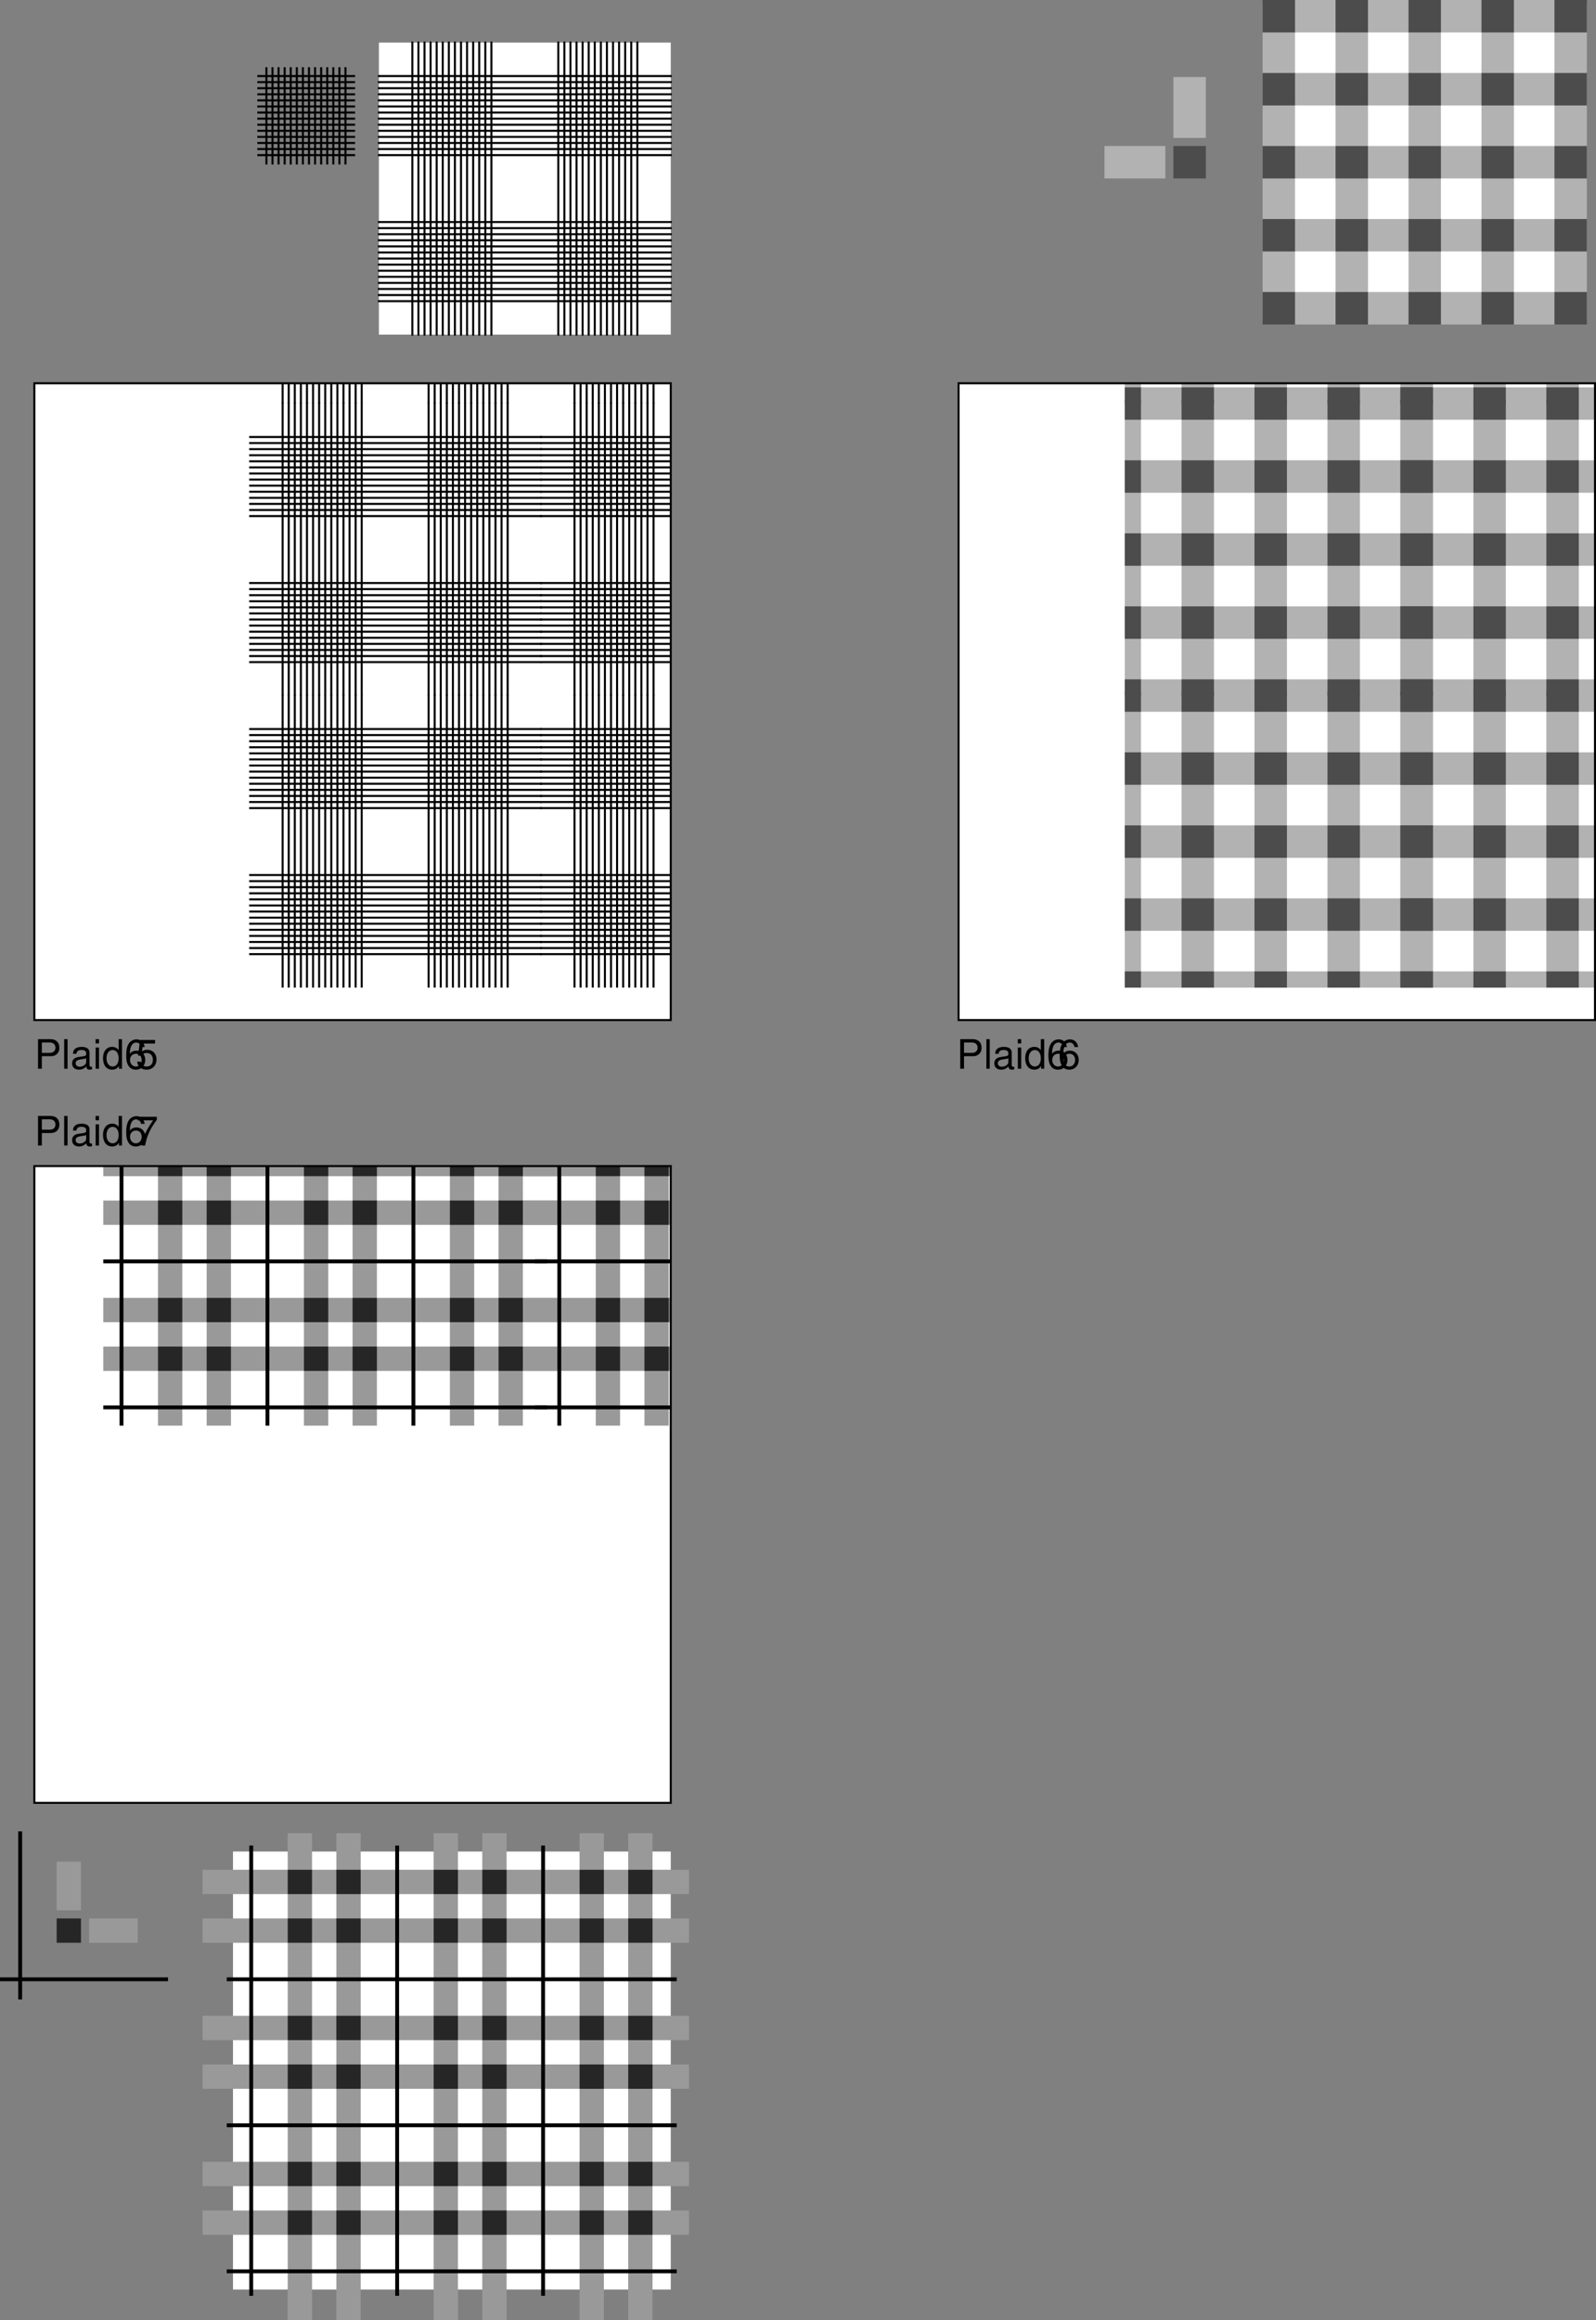
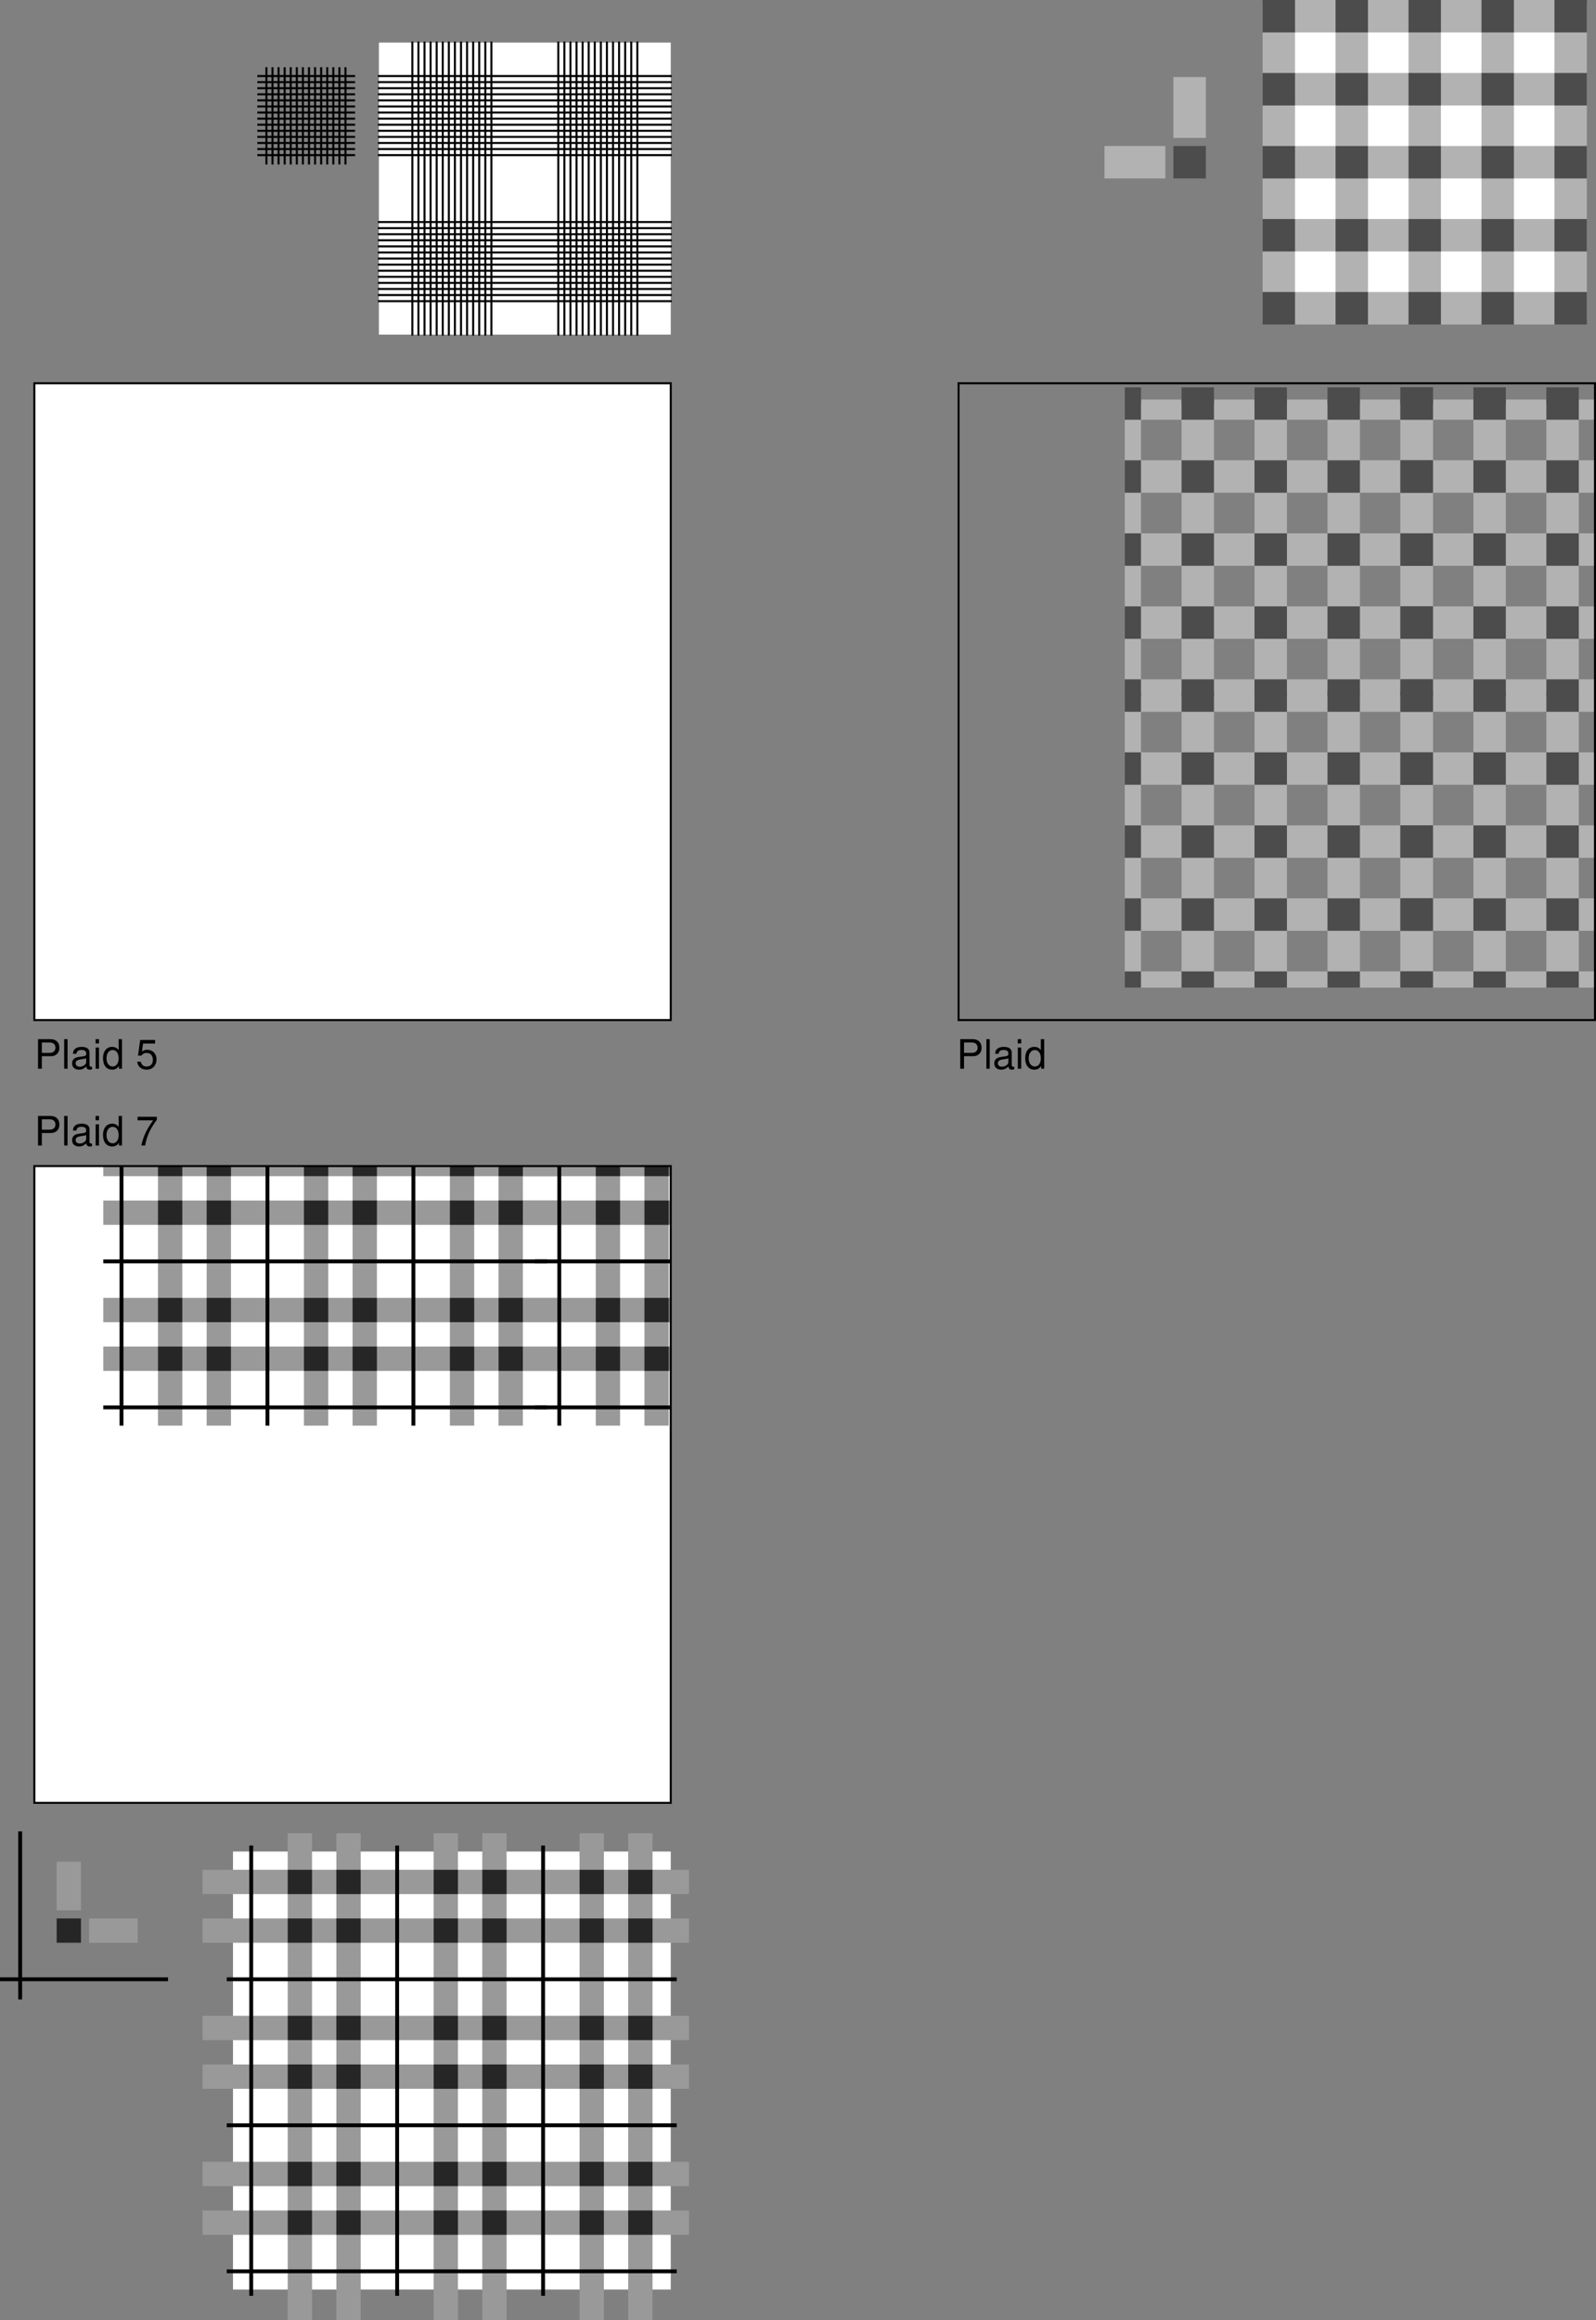
<svg xmlns="http://www.w3.org/2000/svg" xmlns:xlink="http://www.w3.org/1999/xlink" width="393.725" height="572">
  <rect width="100%" height="100%" fill="#808080" stroke="none" />
  <defs>
    <path id="a" d="M1.844-3.094h2.281c.578 0 1.031-.172 1.422-.515.437-.407.625-.875.625-1.547 0-1.36-.813-2.14-2.25-2.14H.906V0h.938zm0-.812V-6.47H3.78c.89 0 1.422.485 1.422 1.282 0 .796-.531 1.28-1.422 1.28zm0 0" />
    <path id="b" d="M1.516-7.297H.687V0h.829zm0 0" />
    <path id="c" d="M5.344-.484c-.078.015-.125.015-.172.015-.297 0-.453-.156-.453-.406v-3.078c0-.938-.672-1.438-1.969-1.438-.766 0-1.375.22-1.734.61-.25.265-.344.578-.36 1.093h.828c.079-.64.454-.937 1.235-.937.765 0 1.172.281 1.172.781v.219c-.016.36-.188.5-.875.578-1.172.156-1.36.203-1.672.328-.61.266-.922.719-.922 1.406 0 .938.656 1.547 1.719 1.547.656 0 1.187-.234 1.78-.78.063.546.313.78.86.78.172 0 .282-.03.563-.093zM3.89-1.656c0 .281-.079.453-.329.687-.343.313-.75.469-1.25.469-.64 0-1.015-.313-1.015-.844 0-.547.36-.828 1.25-.953s1.062-.156 1.344-.297zm0 0" />
    <path id="d" d="M1.5-5.234H.672V0H1.5Zm0-2.063H.656v1.063H1.5Zm0 0" />
    <path id="e" d="M4.953-7.297h-.828v2.719c-.36-.531-.922-.813-1.61-.813-1.359 0-2.25 1.094-2.25 2.766 0 1.766.86 2.86 2.282 2.86.719 0 1.219-.282 1.656-.922V0h.75zM2.656-4.609c.89 0 1.469.796 1.469 2.046 0 1.22-.578 2.016-1.469 2.016-.922 0-1.531-.812-1.531-2.031s.61-2.031 1.531-2.031zm0 0" />
-     <path id="f" d="M4.984-5.344c-.171-1.187-.937-1.89-2.015-1.89a2.27 2.27 0 0 0-1.906 1.03c-.438.72-.625 1.595-.625 2.907 0 1.219.156 1.985.593 2.625.375.594 1 .906 1.782.906 1.343 0 2.312-1.015 2.312-2.421 0-1.329-.89-2.266-2.172-2.266-.687 0-1.25.25-1.625.781.016-1.781.578-2.781 1.578-2.781.625 0 1.047.406 1.188 1.11zm-2.14 1.657c.86 0 1.39.609 1.39 1.562 0 .922-.609 1.578-1.421 1.578-.813 0-1.438-.687-1.438-1.61 0-.905.61-1.53 1.469-1.53zm0 0" />
    <path id="g" d="M5.203-7.094H.453v.875h3.844C2.594-3.812 1.907-2.329 1.375 0h.938c.39-2.266 1.28-4.219 2.89-6.344zm0 0" />
    <path id="x" d="M4.766-7.094H1.094l-.532 3.86h.813c.422-.485.75-.657 1.313-.657.953 0 1.546.657 1.546 1.704 0 1.015-.593 1.64-1.546 1.64-.782 0-1.25-.39-1.454-1.187h-.89c.125.578.219.859.437 1.109.406.547 1.125.86 1.922.86 1.422 0 2.422-1.047 2.422-2.547 0-1.391-.922-2.36-2.281-2.36-.5 0-.906.125-1.313.438l.282-1.985h2.953zm0 0" />
-     <path id="i" d="M-.25-26.504h72.512v.5H-.25Zm0-36.004h72.512v.5H-.25Zm0 39.004h72.512v.5H-.25Zm0-36.004h72.512v.5H-.25Zm0 39.004h72.512v.5H-.25Zm0-36.004h72.512v.5H-.25Zm0 39.004h72.512v.5H-.25Zm0-36.004h72.512v.5H-.25Zm0 39.004h72.512v.5H-.25Zm0-36.004h72.512v.5H-.25Zm0 39.008h72.512v.5H-.25Zm0-36.008h72.512v.5H-.25Zm0 39.008h72.512v.5H-.25Zm0-36.008h72.512v.5H-.25Zm45.758-27.754h.5v.25h-.5zm0 .25h.5V0h-.5zm0 72.012h.5v.25h-.5zM9.5-72.262h.5v.25h-.5Zm0 .25h.5V0h-.5ZM9.5 0h.5v.25h-.5Zm39.008-72.262h.5v.25h-.5zm0 .25h.5V0h-.5zm0 72.012h.5v.25h-.5zM12.5-72.262h.5v.25h-.5zm0 .25h.5V0h-.5ZM12.5 0h.5v.25h-.5zm39.008-72.262h.5v.25h-.5zm0 .25h.5V0h-.5zm0 72.012h.5v.25h-.5zM15.504-72.262h.5v.25h-.5zm0 .25h.5V0h-.5zm0 72.012h.5v.25h-.5zm39.004-72.262h.5v.25h-.5zm0 .25h.5V0h-.5zm0 72.012h.5v.25h-.5zM18.504-72.262h.5v.25h-.5zm0 .25h.5V0h-.5zm0 72.012h.5v.25h-.5zm39.004-72.262h.5v.25h-.5zm0 .25h.5V0h-.5zm0 72.012h.5v.25h-.5zM21.504-72.262h.5v.25h-.5zm0 .25h.5V0h-.5zm0 72.012h.5v.25h-.5zm39.004-72.262h.5v.25h-.5zm0 .25h.5V0h-.5zm0 72.012h.5v.25h-.5zM24.504-72.262h.5v.25h-.5zm0 .25h.5V0h-.5zm0 72.012h.5v.25h-.5zm39.004-72.262h.5v.25h-.5zm0 .25h.5V0h-.5zm0 72.012h.5v.25h-.5zM27.504-72.262h.5v.25h-.5zm0 .25h.5V0h-.5zm0 72.012h.5v.25h-.5zM-.25-28.004h72.512v.5H-.25Zm0-36.004h72.512v.5H-.25Zm0 39.004h72.512v.5H-.25Zm0-36.004h72.512v.5H-.25Zm0 39.004h72.512v.5H-.25Zm0-36.004h72.512v.5H-.25Zm0 39.004h72.512v.5H-.25Zm0-36.004h72.512v.5H-.25Zm0 39.004h72.512v.5H-.25Zm0-36.004h72.512v.5H-.25ZM-.25-13h72.512v.5H-.25Zm0-36.008h72.512v.5H-.25ZM-.25-10h72.512v.5H-.25Zm0-36.008h72.512v.5H-.25Zm44.258-26.254h.5v.25h-.5zm0 .25h.5V0h-.5zm0 72.012h.5v.25h-.5zM8-72.262h.5v.25H8Zm0 .25h.5V0H8ZM8 0h.5v.25H8Zm39.008-72.262h.5v.25h-.5zm0 .25h.5V0h-.5zm0 72.012h.5v.25h-.5zM11-72.262h.5v.25H11Zm0 .25h.5V0H11ZM11 0h.5v.25H11Zm39.008-72.262h.5v.25h-.5zm0 .25h.5V0h-.5zm0 72.012h.5v.25h-.5zM14.004-72.262h.5v.25h-.5zm0 .25h.5V0h-.5zm0 72.012h.5v.25h-.5zm39.004-72.262h.5v.25h-.5zm0 .25h.5V0h-.5zm0 72.012h.5v.25h-.5zM17.004-72.262h.5v.25h-.5zm0 .25h.5V0h-.5zm0 72.012h.5v.25h-.5zm39.004-72.262h.5v.25h-.5zm0 .25h.5V0h-.5zm0 72.012h.5v.25h-.5zM20.004-72.262h.5v.25h-.5zm0 .25h.5V0h-.5zm0 72.012h.5v.25h-.5zm39.004-72.262h.5v.25h-.5zm0 .25h.5V0h-.5zm0 72.012h.5v.25h-.5zM23.004-72.262h.5v.25h-.5zm0 .25h.5V0h-.5zm0 72.012h.5v.25h-.5zm39.004-72.262h.5v.25h-.5zm0 .25h.5V0h-.5zm0 72.012h.5v.25h-.5zM26.004-72.262h.5v.25h-.5zm0 .25h.5V0h-.5zm0 72.012h.5v.25h-.5zm0 0" />
    <path id="m" d="M75.012-32.004v-8H-3v8h78.012m0-18.004v-8H-3v8h78.012m0-18v-8.004H-3v8.004h78.012m0 54.004v-8H-3v8h78.012m0 18.004v-8H-3v8h78.012M32.004 3h8v-78.012h-8V3m18.004 0h8v-78.012h-8V3m18 0h8.004v-78.012h-8.004V3M14.004 3h8v-78.012h-8V3M-4 3h8v-78.012h-8V3" />
    <path id="q" d="M4-68.008v-8.004h-8v8.004h8m18.004 0v-8.004h-8v8.004h8m18 0v-8.004h-8v8.004h8m18.004 0v-8.004h-8v8.004h8m18.004 0v-8.004h-8.004v8.004h8.004M4-50.008v-8h-8v8h8m18.004 0v-8h-8v8h8m18 0v-8h-8v8h8m18.004 0v-8h-8v8h8m18.004 0v-8h-8.004v8h8.004M4-32.004v-8h-8v8h8m18.004 0v-8h-8v8h8m18 0v-8h-8v8h8m18.004 0v-8h-8v8h8m18.004 0v-8h-8.004v8h8.004M4-14.004v-8h-8v8h8m18.004 0v-8h-8v8h8m18 0v-8h-8v8h8m18.004 0v-8h-8v8h8m18.004 0v-8h-8.004v8h8.004M4 4v-8h-8v8h8m18.004 0v-8h-8v8h8m18 0v-8h-8v8h8m18.004 0v-8h-8v8h8m18.004 0v-8h-8.004v8h8.004" />
    <path id="u" d="M112.512-49.504v-6H-7.5v6h120.012m0 36.004v-6H-7.5v6h120.012m0-72.008v-6H-7.5v6h120.012m0 24.004v-6.004H-7.5v6.004h120.012m0 36v-6H-7.5v6h120.012m0-72.004v-6.004H-7.5v6.004h120.012m-57.008-15.004h-6V7.5h6v-120.012m36.004 0h-6V7.5h6v-120.012m-72.008 0h-6V7.5h6v-120.012m48.008 0h-6.004V7.5h6.004v-120.012m36.004 0h-6.004V7.5h6.004v-120.012m-72.008 0h-6V7.5h6v-120.012" />
    <path id="v" d="M-1.54-40.98h111.028v.953H-1.539Zm0 36.003h111.028v.954H-1.539Zm0-72.007h111.028v.953H-1.539Zm41.567-32.504h.953v.476h-.953zm0 .476h.953V1.063h-.953zm0 110.075h.953v.476h-.953Zm36.004-110.551h.953v.476h-.953Zm0 .476h.953V1.063h-.953Zm0 110.075h.953v.476h-.953ZM4.023-109.489h.954v.476h-.954Zm0 .476h.954V1.063h-.954Zm0 110.075h.954v.476h-.954Zm0 0" />
    <path id="w" d="M19.5-85.508v-6h-6v6h6m12.004-12v-6.004h-6v6.004h6m0 12v-6h-6v6h6m-12.004-12v-6.004h-6v6.004h6m36.004 12v-6h-6v6h6m12.004-12v-6.004h-6.004v6.004h6.004m0 12v-6h-6.004v6h6.004m-12.004-12v-6.004h-6v6.004h6m36.004 12v-6h-6v6h6m12.004-12v-6.004h-6.004v6.004h6.004m0 12v-6h-6.004v6h6.004m-12.004-12v-6.004h-6v6.004h6M19.5-49.504v-6h-6v6h6m12.004-12v-6.004h-6v6.004h6m0 12v-6h-6v6h6m-12.004-12v-6.004h-6v6.004h6m36.004 12v-6h-6v6h6m12.004-12v-6.004h-6.004v6.004h6.004m0 12v-6h-6.004v6h6.004m-12.004-12v-6.004h-6v6.004h6m36.004 12v-6h-6v6h6m12.004-12v-6.004h-6.004v6.004h6.004m0 12v-6h-6.004v6h6.004m-12.004-12v-6.004h-6v6.004h6M19.5-13.5v-6h-6v6h6m12.004-12.004v-6h-6v6h6m0 12.004v-6h-6v6h6M19.5-25.504v-6h-6v6h6M55.504-13.5v-6h-6v6h6m12.004-12.004v-6h-6.004v6h6.004m0 12.004v-6h-6.004v6h6.004M55.504-25.504v-6h-6v6h6M91.508-13.5v-6h-6v6h6m12.004-12.004v-6h-6.004v6h6.004m0 12.004v-6h-6.004v6h6.004M91.508-25.504v-6h-6v6h6" />
    <clipPath id="h">
      <path d="M144 287h104v73H144Zm0 0" />
    </clipPath>
    <clipPath id="j">
      <path d="M144 215h104v73H144Zm0 0" />
    </clipPath>
    <clipPath id="k">
      <path d="M144 211h104v5H144Zm0 0" />
    </clipPath>
    <clipPath id="l">
      <path d="M360 287h116v73H360Zm0 0" />
    </clipPath>
    <clipPath id="n">
      <path d="M360 215h116v73H360Zm0 0" />
    </clipPath>
    <clipPath id="o">
-       <path d="M360 211h116v5H360Zm0 0" />
-     </clipPath>
+       </clipPath>
    <clipPath id="p">
      <path d="M360 287h116v73H360Zm0 0" />
    </clipPath>
    <clipPath id="r">
      <path d="M360 215h116v73H360Zm0 0" />
    </clipPath>
    <clipPath id="s">
      <path d="M360 211h116v5H360Zm0 0" />
    </clipPath>
    <clipPath id="t">
      <path d="M108 404h140v64H108Zm0 0" />
    </clipPath>
  </defs>
  <g transform="translate(-82.525 -116.5)">
    <use xlink:href="#a" width="100%" height="100%" x="318.5" y="380" />
    <use xlink:href="#b" width="100%" height="100%" x="325.17" y="380" />
    <use xlink:href="#c" width="100%" height="100%" x="327.39" y="380" />
    <use xlink:href="#d" width="100%" height="100%" x="332.95" y="380" />
    <use xlink:href="#e" width="100%" height="100%" x="335.17" y="380" />
    <use xlink:href="#f" width="100%" height="100%" x="340.73" y="380" />
    <use xlink:href="#f" width="100%" height="100%" x="343.51" y="380" />
  </g>
  <g transform="translate(-82.525 -116.5)">
    <use xlink:href="#a" width="100%" height="100%" x="91" y="398.935" />
    <use xlink:href="#b" width="100%" height="100%" x="97.67" y="398.935" />
    <use xlink:href="#c" width="100%" height="100%" x="99.89" y="398.935" />
    <use xlink:href="#d" width="100%" height="100%" x="105.45" y="398.935" />
    <use xlink:href="#e" width="100%" height="100%" x="107.67" y="398.935" />
    <use xlink:href="#f" width="100%" height="100%" x="113.23" y="398.935" />
    <use xlink:href="#g" width="100%" height="100%" x="116.01" y="398.935" />
  </g>
  <path fill="#fff" d="M165.475 251.5v-157h-157v157h157" />
  <g clip-path="url(#h)" transform="translate(-82.525 -116.5)">
    <use xlink:href="#i" width="100%" height="100%" x="144" y="360" />
    <use xlink:href="#i" width="100%" height="100%" x="216" y="360" />
  </g>
  <g clip-path="url(#j)" transform="translate(-82.525 -116.5)">
    <use xlink:href="#i" width="100%" height="100%" x="144" y="288" />
    <use xlink:href="#i" width="100%" height="100%" x="216" y="288" />
  </g>
  <g clip-path="url(#k)" transform="translate(-82.525 -116.5)">
    <use xlink:href="#i" width="100%" height="100%" x="144" y="216" />
    <use xlink:href="#i" width="100%" height="100%" x="216" y="216" />
  </g>
  <path fill="none" stroke="#000" stroke-width=".5" d="M165.475 251.5v-157h-157v157zm0 0" />
-   <path fill="#fff" d="M393.475 251.5v-157h-157v157h157" />
  <g clip-path="url(#l)" transform="translate(-82.525 -116.5)">
    <g fill="#b2b2b2">
      <use xlink:href="#m" width="100%" height="100%" x="360" y="360" />
      <use xlink:href="#m" width="100%" height="100%" x="432" y="360" />
    </g>
  </g>
  <g clip-path="url(#n)" transform="translate(-82.525 -116.5)">
    <g fill="#b2b2b2">
      <use xlink:href="#m" width="100%" height="100%" x="360" y="288" />
      <use xlink:href="#m" width="100%" height="100%" x="432" y="288" />
    </g>
  </g>
  <g clip-path="url(#o)" transform="translate(-82.525 -116.5)">
    <g fill="#b2b2b2">
      <use xlink:href="#m" width="100%" height="100%" x="360" y="216" />
      <use xlink:href="#m" width="100%" height="100%" x="432" y="216" />
    </g>
  </g>
  <g clip-path="url(#p)" transform="translate(-82.525 -116.5)">
    <g fill="#4c4c4c">
      <use xlink:href="#q" width="100%" height="100%" x="360" y="360" />
      <use xlink:href="#q" width="100%" height="100%" x="432" y="360" />
    </g>
  </g>
  <g clip-path="url(#r)" transform="translate(-82.525 -116.5)">
    <g fill="#4c4c4c">
      <use xlink:href="#q" width="100%" height="100%" x="360" y="288" />
      <use xlink:href="#q" width="100%" height="100%" x="432" y="288" />
    </g>
  </g>
  <g clip-path="url(#s)" transform="translate(-82.525 -116.5)">
    <g fill="#4c4c4c">
      <use xlink:href="#q" width="100%" height="100%" x="360" y="216" />
      <use xlink:href="#q" width="100%" height="100%" x="432" y="216" />
    </g>
  </g>
  <path fill="none" stroke="#000" stroke-width=".5" d="M393.475 251.5v-157h-157v157zm0 0" />
  <path fill="#fff" d="M165.475 444.5v-157h-157v157h157" />
  <g clip-path="url(#t)" transform="translate(-82.525 -116.5)">
    <g fill="#999">
      <use xlink:href="#u" width="100%" height="100%" x="108" y="468" />
      <use xlink:href="#u" width="100%" height="100%" x="216" y="468" />
    </g>
    <use xlink:href="#v" width="100%" height="100%" x="108" y="468" />
    <use xlink:href="#v" width="100%" height="100%" x="216" y="468" />
    <g fill="#262626">
      <use xlink:href="#w" width="100%" height="100%" x="108" y="468" />
      <use xlink:href="#w" width="100%" height="100%" x="216" y="468" />
    </g>
  </g>
  <path fill="none" stroke="#000" stroke-width=".5" d="M165.475 444.5v-157h-157v157zm0 0" />
  <g transform="translate(-82.525 -116.5)">
    <use xlink:href="#a" width="100%" height="100%" x="91" y="380" />
    <use xlink:href="#b" width="100%" height="100%" x="97.67" y="380" />
    <use xlink:href="#c" width="100%" height="100%" x="99.89" y="380" />
    <use xlink:href="#d" width="100%" height="100%" x="105.45" y="380" />
    <use xlink:href="#e" width="100%" height="100%" x="107.67" y="380" />
    <use xlink:href="#f" width="100%" height="100%" x="113.23" y="380" />
    <use xlink:href="#x" width="100%" height="100%" x="116.01" y="380" />
  </g>
  <path fill="#fff" d="M165.475 82.5v-72h-72v72h72m-88-6 6 6m-6 0 6-6" />
  <path fill="none" stroke="#000" stroke-linecap="square" stroke-width=".5" d="M165.475 56.25h-72m72-36h-72m-6.125 0H63.725m101.75 39h-72m72-36h-72m-6.125 0H63.725m101.75 39h-72m72-36h-72m-6.125 0H63.725m101.75 39h-72m72-36h-72m-6.125 0H63.725m101.75 39h-72m72-36h-72m-6.125 0H63.725m101.75 39h-72m72-36h-72m-6.125 0H63.725m101.75 39h-72m72-36h-72m-6.125 0H63.725m75.5-27.75v72m-36-72v72m-36-65.687v23.5m75-29.813v72m-36-72v72m-36-65.687v23.5m75-29.813v72m-36-72v72m-36-65.687v23.5m75-29.813v72m-36-72v72m-36-65.687v23.5m75-29.813v72m-36-72v72m-36-65.687v23.5m75-29.813v72m-36-72v72m-36-65.687v23.5m75-29.813v72m-36-72v72m-36-65.687v23.5m80.25 14.437h-72m72-36h-72m-6.125 0H63.725m101.75 39h-72m72-36h-72m-6.125 0H63.725m101.75 39h-72m72-36h-72m-6.125 0H63.725m101.75 39h-72m72-36h-72m-6.125 0H63.725m101.75 39h-72m72-36h-72m-6.125 0H63.725m101.75 39h-72m72-36h-72m-6.125 0H63.725m101.75 39h-72m72-36h-72m-6.125 0H63.725m74-26.25v72m-36-72v72m-36-65.687v23.5m75-29.813v72m-36-72v72m-36-65.687v23.5m75-29.813v72m-36-72v72m-36-65.687v23.5m75-29.813v72m-36-72v72m-36-65.687v23.5m75-29.813v72m-36-72v72m-36-65.687v23.5m75-29.813v72m-36-72v72m-36-65.687v23.5m75-29.813v72m-36-72v72m-36-65.687v23.5" />
  <path fill="#fff" d="M387.475 76V4h-72v72h72m-92-6 6 6m-6 0 6-6" />
  <path fill="#b2b2b2" d="M390.475 44v-8h-78v8h78m0-18v-8h-78v8h78m0-18V0h-78v8h78m0 54v-8h-78v8h78m0 18v-8h-78v8h78m-103-36v-8h-15v8h15" />
  <path fill="#b2b2b2" d="M347.475 79h8V1h-8v78m18 0h8V1h-8v78m18 0h8V1h-8v78m-54 0h8V1h-8v78m-18 0h8V1h-8v78m-14-45V19h-8v15h8" />
  <path fill="#4c4c4c" d="M319.475 8V0h-8v8h8m18 0V0h-8v8h8m18 0V0h-8v8h8m18 0V0h-8v8h8m18 0V0h-8v8h8m-72 18v-8h-8v8h8m18 0v-8h-8v8h8m18 0v-8h-8v8h8m18 0v-8h-8v8h8m18 0v-8h-8v8h8m-72 18v-8h-8v8h8m18 0v-8h-8v8h8m18 0v-8h-8v8h8m18 0v-8h-8v8h8m18 0v-8h-8v8h8m-72 18v-8h-8v8h8m18 0v-8h-8v8h8m18 0v-8h-8v8h8m18 0v-8h-8v8h8m18 0v-8h-8v8h8m-72 18v-8h-8v8h8m18 0v-8h-8v8h8m18 0v-8h-8v8h8m18 0v-8h-8v8h8m18 0v-8h-8v8h8m-94-36v-8h-8v8h8" />
  <path fill="#fff" d="M165.475 564.5v-108h-108v108h108m-131.5-6 6 6m-6 0 6-6" />
  <path fill="#999" d="M169.975 515v-6h-120v6h120m0 36v-6h-120v6h120m0-72v-6h-120v6h120m0 24v-6h-120v6h120m0 36v-6h-120v6h120m0-72v-6h-120v6h120m-136 12v-6h-12v6h12" />
  <path fill="#999" d="M112.975 452h-6v120h6V452m36 0h-6v120h6V452m-72 0h-6v120h6V452m48 0h-6v120h6V452m36 0h-6v120h6V452m-72 0h-6v120h6V452m-69 19v-12h-6v12h6" />
  <path fill="none" stroke="#000" stroke-linecap="square" stroke-width=".95" d="M56.413 524h110.062M56.413 560h110.062M56.413 488h110.062m-166 0h40.5m57-32.5v110.063m36-110.063v110.063m-72-110.063v110.063M4.975 452v40.5" />
  <path fill="#262626" d="M19.975 479v-6h-6v6h6m57 0v-6h-6v6h6m12-12v-6h-6v6h6m0 12v-6h-6v6h6m-12-12v-6h-6v6h6m36 12v-6h-6v6h6m12-12v-6h-6v6h6m0 12v-6h-6v6h6m-12-12v-6h-6v6h6m36 12v-6h-6v6h6m12-12v-6h-6v6h6m0 12v-6h-6v6h6m-12-12v-6h-6v6h6m-72 48v-6h-6v6h6m12-12v-6h-6v6h6m0 12v-6h-6v6h6m-12-12v-6h-6v6h6m36 12v-6h-6v6h6m12-12v-6h-6v6h6m0 12v-6h-6v6h6m-12-12v-6h-6v6h6m36 12v-6h-6v6h6m12-12v-6h-6v6h6m0 12v-6h-6v6h6m-12-12v-6h-6v6h6m-72 48v-6h-6v6h6m12-12v-6h-6v6h6m0 12v-6h-6v6h6m-12-12v-6h-6v6h6m36 12v-6h-6v6h6m12-12v-6h-6v6h6m0 12v-6h-6v6h6m-12-12v-6h-6v6h6m36 12v-6h-6v6h6m12-12v-6h-6v6h6m0 12v-6h-6v6h6m-12-12v-6h-6v6h6" />
</svg>